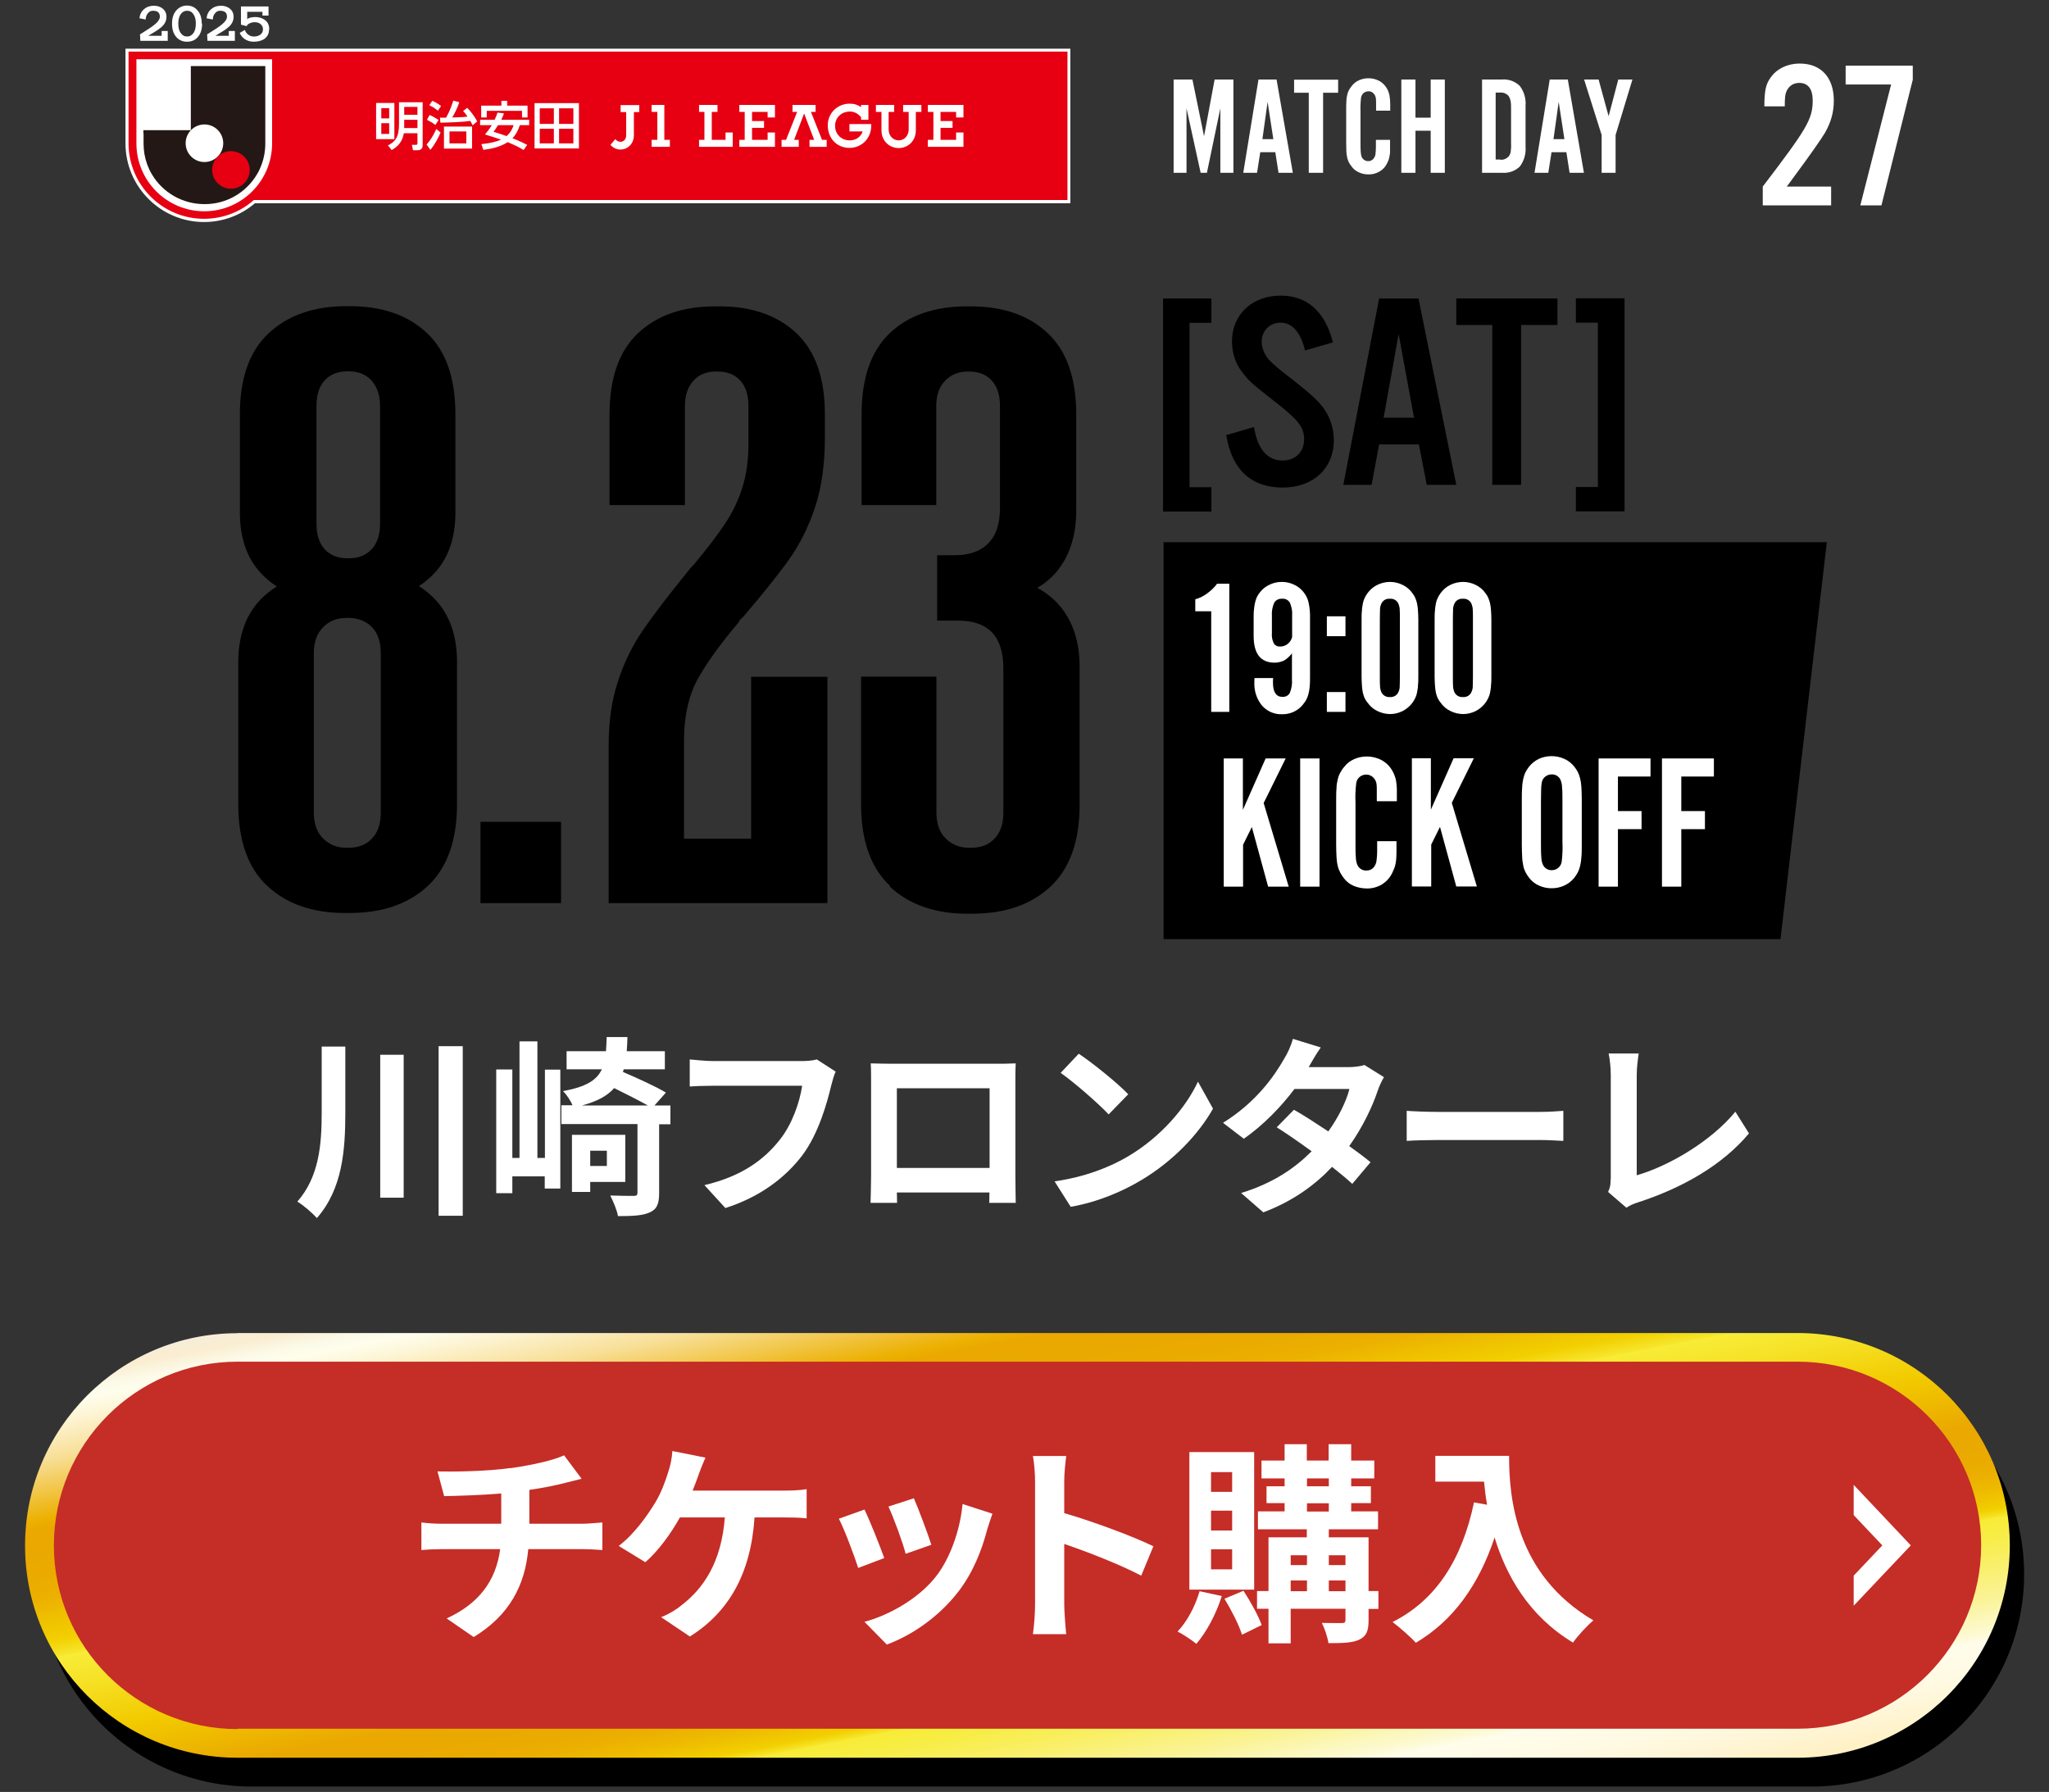
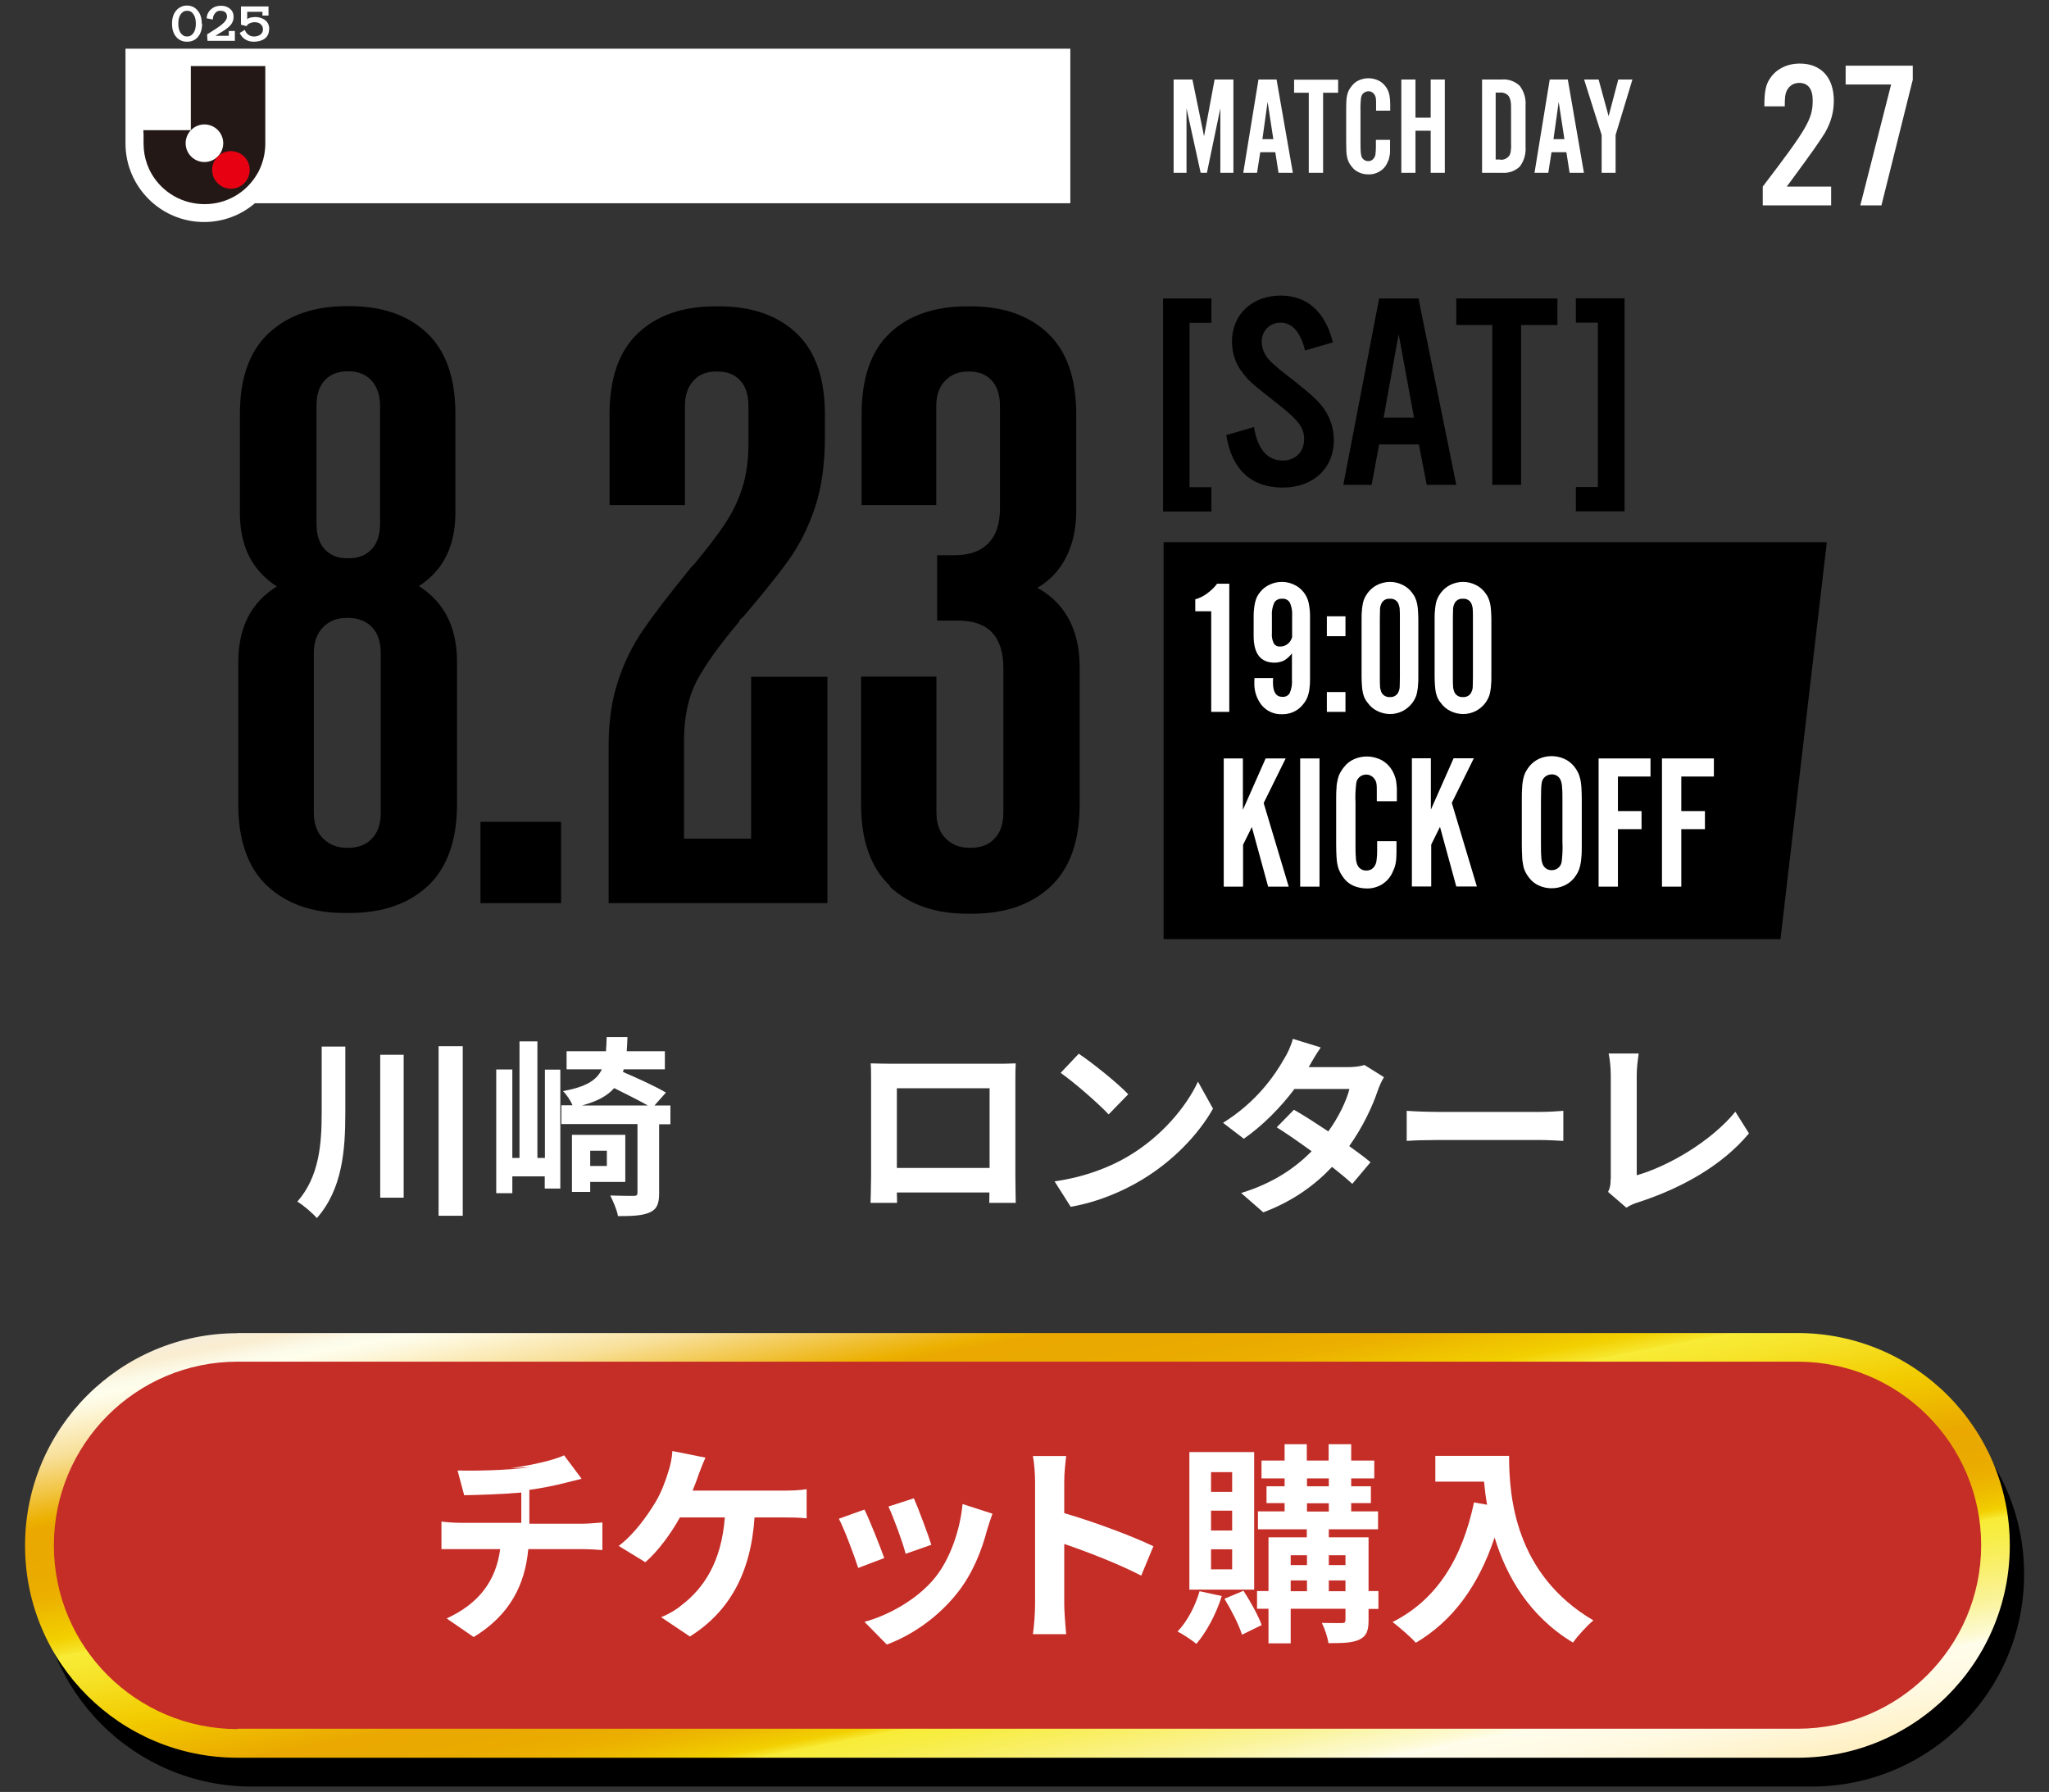
<svg xmlns="http://www.w3.org/2000/svg" id="_レイヤー_1" data-name="レイヤー 1" viewBox="0 0 114.46 100.08">
  <rect x="0" y="0" width="114.46" height="100.08" fill="#333333" stroke="none" />
  <defs>
    <style>
      .cls-1 {
        fill: #c52d27;
      }

      .cls-2 {
        fill: #231815;
      }

      .cls-3 {
        fill: #fff;
      }

      .cls-4 {
        fill: url(#_名称未設定グラデーション);
      }

      .cls-5 {
        fill: #e60012;
      }
    </style>
    <linearGradient id="_名称未設定グラデーション" data-name="名称未設定グラデーション" x1="-599.64" y1="263.68" x2="-598.83" y2="262.8" gradientTransform="translate(83718.73 7947.03) scale(139.61 -29.86)" gradientUnits="userSpaceOnUse">
      <stop offset="0" stop-color="#ffecb4" />
      <stop offset=".04" stop-color="#f0eeea" />
      <stop offset=".08" stop-color="#faedd0" />
      <stop offset=".1" stop-color="#fcfbea" />
      <stop offset=".11" stop-color="#fffdeb" />
      <stop offset=".12" stop-color="#fdf9e1" />
      <stop offset=".14" stop-color="#fcefc5" />
      <stop offset=".17" stop-color="#f8e09a" />
      <stop offset=".2" stop-color="#f3cb58" />
      <stop offset=".24" stop-color="#ecb000" />
      <stop offset=".25" stop-color="#eaa800" />
      <stop offset=".3" stop-color="#eaaa00" />
      <stop offset=".33" stop-color="#ecb000" />
      <stop offset=".35" stop-color="#eebd00" />
      <stop offset=".38" stop-color="#f2cf00" />
      <stop offset=".4" stop-color="#f7e72f" />
      <stop offset=".4" stop-color="#f8ec37" />
      <stop offset=".43" stop-color="#f6e329" />
      <stop offset=".49" stop-color="#f2cb00" />
      <stop offset=".56" stop-color="#eaa800" />
      <stop offset=".6" stop-color="#eaaa00" />
      <stop offset=".62" stop-color="#ecb000" />
      <stop offset=".64" stop-color="#eebd00" />
      <stop offset=".66" stop-color="#f2cf00" />
      <stop offset=".67" stop-color="#f7e72f" />
      <stop offset=".67" stop-color="#f8ec37" />
      <stop offset=".69" stop-color="#f7ed45" />
      <stop offset=".72" stop-color="#f9ef66" />
      <stop offset=".76" stop-color="#faf396" />
      <stop offset=".8" stop-color="#fdfad4" />
      <stop offset=".81" stop-color="#fffdeb" />
      <stop offset=".85" stop-color="#fff9e1" />
      <stop offset=".9" stop-color="#fff1c6" />
      <stop offset=".94" stop-color="#ffecb4" />
      <stop offset="1" stop-color="#ffecb4" />
    </linearGradient>
  </defs>
  <g>
    <g>
      <path class="cls-3" d="M102.27,11.47h-3.8v-1.05c2.48-3.25,2.79-3.77,2.79-4.81,0-.64-.26-.98-.75-.98-.32,0-.57.16-.71.46-.08.17-.1.36-.1.85h-1.14c0-.85.08-1.23.33-1.58.34-.51.95-.81,1.65-.81,1.18,0,1.9.77,1.9,2.07,0,.63-.15,1.19-.49,1.79q-.38.63-1.74,2.47c-.13.19-.27.36-.4.54h2.48v1.05Z" />
      <path class="cls-3" d="M106.84,4.49l-1.74,6.98h-1.18l1.72-6.75h-2.54v-1.05h3.75v.83Z" />
    </g>
    <path id="_路径_135720" data-name="路径 135720" class="cls-3" d="M68.17,9.65v-3.6l-.75,3.6h-.35l-.79-3.6v3.6h-.72v-5.21h1.05l.65,3.17.59-3.17h1.05v5.21h-.72ZM70.4,8.5l-.18,1.15h-.77l.85-5.21h1.01l.91,5.21h-.8l-.18-1.15h-.84ZM70.81,5.69l-.29,2.08h.61l-.32-2.08ZM73.9,9.65h-.79v-4.47h-.82v-.73h2.46v.73h-.84v4.47ZM76.87,6.18v-.4c0-.09,0-.18-.01-.27-.01-.11-.06-.22-.14-.3-.08-.08-.18-.12-.28-.11-.21,0-.38.15-.41.36-.03.26-.04.51-.03.77v1.65c0,.26,0,.45.01.57,0,.09.02.18.04.27.05.17.21.28.38.28.11,0,.21-.04.28-.12.08-.09.13-.2.13-.32.01-.11.02-.23.02-.34,0-.16,0-.29,0-.41h.79v.34c0,.12,0,.23,0,.32,0,.08-.01.17-.03.25-.01.07-.03.14-.05.21-.03.07-.06.13-.09.2-.09.19-.24.35-.42.45-.19.11-.4.17-.62.16-.18,0-.35-.03-.52-.11-.16-.07-.3-.17-.4-.31-.06-.07-.11-.15-.16-.23-.04-.09-.08-.18-.1-.27-.03-.12-.04-.24-.05-.36,0-.14-.01-.31-.01-.52v-1.76c0-.2,0-.38.01-.52,0-.12.02-.25.05-.37.02-.09.05-.18.1-.27.05-.08.1-.16.16-.23.11-.14.24-.24.4-.31.16-.07.34-.11.52-.11.21,0,.42.05.61.15.18.1.33.25.43.43.07.12.11.25.14.38.03.18.04.36.04.53v.32h-.79ZM79.07,7.3v2.35h-.79v-5.21h.79v2.13h.85v-2.13h.79v5.21h-.79v-2.35h-.85ZM82.79,4.44h1.11c.37-.03.73.1,1,.36.24.32.35.71.32,1.11v2.28c.03.4-.08.79-.32,1.11-.27.26-.63.38-1,.35h-1.11v-5.21ZM83.81,8.92c.18.02.36-.06.48-.2.05-.07.09-.16.1-.25.02-.14.03-.29.02-.44v-1.97c0-.15,0-.29-.03-.44-.02-.09-.05-.17-.1-.25-.12-.14-.3-.22-.49-.2h-.24v3.74h.25ZM86.67,8.5l-.18,1.15h-.77l.85-5.21h1.01l.9,5.21h-.8l-.18-1.15h-.84ZM87.07,5.69l-.29,2.08h.61l-.32-2.08ZM90.26,9.65h-.79v-2.11l-.98-3.1h.81l.56,2.05.54-2.05h.79l-.94,3.1v2.11Z" />
    <g>
      <g>
        <g>
          <g>
            <path class="cls-3" d="M59.8,2.72H7.01v5.29c0,2.42,1.97,4.39,4.39,4.39,1.04,0,2.05-.37,2.84-1.05h45.55V2.72h0Z" />
-             <path class="cls-5" d="M7.18,2.88v5.12c0,2.33,1.89,4.22,4.22,4.22,1.06,0,2.04-.39,2.78-1.05h45.45V2.88H7.18Z" />
          </g>
          <path class="cls-3" d="M15.2,8.01c0,2.09-1.7,3.79-3.79,3.79s-3.79-1.7-3.79-3.79V3.31h7.58v4.69Z" />
        </g>
        <g>
          <path class="cls-2" d="M8.01,7.45v-.18h2.65v-3.58h4.16v3.75c0,.2,0,.39,0,.59,0,.2-.02.39-.05.58-.07.39-.2.76-.4,1.1-.61,1.05-1.73,1.7-2.95,1.69-1.22,0-2.34-.64-2.95-1.69-.2-.34-.33-.71-.4-1.1-.03-.19-.05-.39-.05-.58,0-.2,0-.39,0-.59Z" />
          <circle class="cls-3" cx="11.42" cy="8" r="1.05" />
          <circle class="cls-5" cx="12.9" cy="9.49" r="1.05" />
        </g>
      </g>
      <g>
        <path class="cls-3" d="M21.74,6.04v.57h-.44v-.57h.44ZM21.01,5.75v2.02h1.02v-2.02h-1.02ZM21.74,6.88v.6h-.44v-.6h.44ZM22.29,5.7v1.22c0,.76-.23,1.01-.62,1.2l.21.26c.49-.27.62-.62.68-.94h.76v.54c0,.09-.02.11-.09.11h-.22l.06.3h.28c.06,0,.26-.03.26-.26v-2.42h-1.33ZM23.32,5.97v.44h-.74v-.44h.74ZM23.32,6.69v.46h-.74v-.46h.74ZM26.05,7.34v.67h-.94v-.67h.94ZM24.8,7.07v1.23h1.57v-1.23h-1.57ZM24.58,6.56l.02.29c.38,0,1.39-.04,1.67-.1.07.12.1.18.13.25l.26-.22c-.16-.3-.37-.56-.56-.76l-.23.18c.08.09.16.18.25.31-.25.04-.52.04-.86.05.11-.16.29-.53.4-.85l-.34-.09c-.05.18-.18.56-.4.95h-.32ZM23.99,5.88c.2.1.29.16.47.3l.18-.26c-.26-.19-.4-.25-.49-.29l-.17.25ZM23.85,6.69c.2.1.3.16.47.29l.18-.28c-.12-.08-.3-.19-.5-.28l-.15.27ZM24.37,7.21c-.05.12-.26.56-.54.86l.21.3c.27-.32.48-.74.57-.97l-.24-.2ZM28.69,6.99c-.04.13-.13.38-.39.61-.24-.09-.48-.16-.73-.24.07-.09.12-.16.25-.37h.87ZM27.79,6.29c-.03.1-.07.21-.16.4h-.81v.3h.65c-.15.25-.3.43-.38.52.37.11.64.2.9.29-.26.11-.59.2-1.1.25l.11.32c.48-.06.95-.17,1.36-.43.49.2.75.35.89.44l.2-.29c-.14-.07-.39-.2-.82-.37.2-.21.32-.46.41-.73h.52v-.3h-1.56c.1-.21.13-.28.15-.36l-.34-.04ZM26.88,6.56h.31v-.37h1.97v.37h.31v-.66h-1.14v-.27h-.32v.27h-1.13v.66ZM30.94,6.05v.87h-.79v-.87h.79ZM29.86,8.29h2.48v-2.53h-2.48v2.53ZM30.94,7.19v.82h-.79v-.82h.79ZM32.03,6.05v.87h-.8v-.87h.8ZM32.03,7.19v.82h-.8v-.82h.8Z" />
        <g>
          <g>
            <path class="cls-3" d="M34.38,7.76l-.28.33c.44.52,1.31.23,1.31-.53v-1.3h.3v-.39h-1.04v.39h.31v1.29c0,.38-.39.49-.61.22Z" />
            <g>
              <polygon class="cls-3" points="42.01 7.14 42.01 7.81 42.88 7.81 42.88 7.4 43.29 7.4 43.29 8.2 41.3 8.2 41.3 7.81 41.6 7.81 41.6 6.25 41.3 6.25 41.3 5.86 43.29 5.86 43.29 6.56 42.88 6.56 42.88 6.25 42.01 6.25 42.01 6.76 42.68 6.76 42.68 7.14 42.01 7.14" />
              <path class="cls-3" d="M48.1,6.54c-.17-.18-.35-.31-.62-.31-.47,0-.83.33-.83.8s.35.81.82.81c.35,0,.62-.2.72-.5h-.74v-.41h1.22s0,.06,0,.07c0,.77-.57,1.26-1.21,1.26-.74,0-1.22-.56-1.22-1.26s.56-1.21,1.22-1.21c.25,0,.45.06.64.2v-.13h.41v.83h-.41v-.16Z" />
              <polygon class="cls-3" points="45.56 5.86 45.56 6.25 45.3 6.25 45.92 7.81 46.18 7.81 46.18 8.2 45.22 8.2 45.22 7.81 45.48 7.81 44.92 6.34 44.36 7.81 44.62 7.81 44.62 8.2 43.66 8.2 43.66 7.81 43.91 7.81 44.53 6.25 44.27 6.25 44.27 5.86 45.56 5.86" />
              <path class="cls-3" d="M50.2,8.27c-.48,0-.96-.36-.96-1v-1.02h-.31v-.39h1.02v.39h-.31v.99c0,.33.24.6.56.6s.56-.27.56-.6v-.99h-.31v-.39h1.02v.39h-.31v1.02c0,.65-.48,1-.96,1Z" />
              <polygon class="cls-3" points="52.54 7.14 52.54 7.81 53.41 7.81 53.41 7.4 53.82 7.4 53.82 8.2 51.83 8.2 51.83 7.81 52.14 7.81 52.14 6.25 51.83 6.25 51.83 5.86 53.82 5.86 53.82 6.56 53.41 6.56 53.41 6.25 52.54 6.25 52.54 6.76 53.21 6.76 53.21 7.14 52.54 7.14" />
              <polygon class="cls-3" points="40.08 5.86 39.05 5.86 39.05 6.25 39.35 6.25 39.35 7.81 39.05 7.81 39.05 8.2 40.93 8.2 40.93 7.4 40.53 7.4 40.53 7.81 39.76 7.81 39.76 6.25 40.08 6.25 40.08 5.86" />
            </g>
          </g>
          <polygon class="cls-3" points="36.4 5.86 36.4 6.25 36.72 6.25 36.72 7.81 36.4 7.81 36.4 8.2 37.42 8.2 37.42 7.81 37.11 7.81 37.11 5.86 36.4 5.86" />
        </g>
      </g>
      <g>
-         <path class="cls-3" d="M9.36,2.28h-1.52l-.02-.36c.42-.26.69-.44.82-.55.2-.16.29-.31.29-.44,0-.22-.13-.33-.38-.33-.1,0-.19.03-.26.11-.09.09-.15.21-.15.38l-.35-.07c.02-.21.11-.39.26-.51.15-.13.33-.19.55-.19.2,0,.37.06.5.17.13.11.2.26.2.45,0,.16-.05.3-.14.42-.07.1-.19.2-.36.32-.17.11-.35.22-.52.32h.75v-.27h.34v.57Z" />
        <path class="cls-3" d="M11.29,1.32c0,.32-.08.56-.23.74s-.36.27-.61.27-.45-.09-.6-.26c-.16-.18-.24-.43-.24-.75s.08-.55.23-.73c.16-.18.36-.28.6-.28s.45.09.6.28c.16.18.23.43.23.73ZM10.94,1.32c0-.21-.04-.39-.13-.52-.09-.14-.21-.2-.36-.2s-.27.07-.36.2c-.09.13-.13.31-.13.52s.04.39.13.52c.09.13.21.2.36.2s.27-.07.36-.2c.09-.13.13-.31.13-.52Z" />
        <path class="cls-3" d="M13.11,2.28h-1.52l-.02-.36c.42-.26.69-.44.82-.55.2-.16.29-.31.29-.44,0-.22-.13-.33-.38-.33-.1,0-.19.03-.26.11-.09.09-.15.21-.15.38l-.35-.07c.02-.21.11-.39.26-.51.15-.13.33-.19.55-.19.2,0,.37.06.5.17.13.11.2.26.2.45,0,.16-.05.3-.14.42-.07.1-.19.2-.36.32-.17.11-.35.22-.52.32h.75v-.27h.34v.57Z" />
        <path class="cls-3" d="M15.03,1.64c0,.25-.1.43-.29.55-.15.09-.34.14-.57.14-.18,0-.35-.05-.49-.14-.13-.09-.23-.21-.29-.35l.29-.17c.03.1.09.19.18.26.09.07.2.11.32.11.15,0,.28-.04.37-.11.09-.07.14-.17.14-.29s-.04-.21-.13-.29-.2-.11-.34-.11c-.07,0-.13.01-.19.03-.13.04-.22.1-.25.19l-.32-.08V.36h1.54v.51h-.34v-.21h-.85v.42c.06-.08.2-.12.44-.13.2,0,.37.05.51.14.19.12.28.3.28.55Z" />
      </g>
    </g>
  </g>
  <g>
    <g>
      <path d="M14.93,49.48c-1.08-1.01-1.62-2.54-1.62-4.57v-7.91c0-1.56.46-2.78,1.38-3.65.92-.87,2.18-1.37,3.77-1.5l.09,1.87c-1.62-.16-2.89-.66-3.79-1.52-.91-.86-1.36-2.05-1.36-3.58v-5.48c0-2.03.54-3.54,1.62-4.54s2.52-1.5,4.33-1.5h.19c1.81,0,3.25.5,4.31,1.5,1.06,1,1.59,2.51,1.59,4.54v5.48c0,1.53-.45,2.72-1.36,3.58-.91.86-2.15,1.35-3.75,1.47l.05-1.83c1.62.12,2.89.62,3.79,1.5.91.88,1.36,2.09,1.36,3.65v7.91c0,2.03-.54,3.55-1.62,4.57-1.08,1.01-2.54,1.52-4.38,1.52h-.28c-1.81,0-3.25-.51-4.33-1.52ZM20.78,46.83c.33-.34.49-.83.49-1.45v-8.9c0-.62-.16-1.11-.49-1.45s-.77-.52-1.33-.52h-.09c-.53,0-.97.17-1.31.52-.34.34-.52.83-.52,1.45v8.9c0,.62.17,1.11.52,1.45.34.34.78.52,1.31.52h.09c.56,0,1.01-.17,1.33-.52ZM20.76,30.68c.31-.34.47-.81.47-1.41v-6.6c0-.59-.16-1.06-.47-1.41-.31-.34-.73-.52-1.26-.52h-.09c-.53,0-.95.16-1.26.49-.31.33-.47.8-.47,1.43v6.6c0,.62.16,1.1.47,1.43.31.33.73.49,1.26.49h.09c.53,0,.95-.17,1.26-.51Z" />
      <path d="M26.84,45.9h4.5v4.54h-4.5v-4.54Z" />
      <path d="M34.52,38.05c.34-1.05.81-2,1.4-2.86.59-.86,1.42-1.94,2.48-3.25l.23-.28.14-.14c.75-.91,1.33-1.66,1.73-2.27.41-.61.73-1.27.96-1.99.23-.72.35-1.54.35-2.48v-2.11c0-.62-.16-1.1-.47-1.43-.31-.33-.73-.49-1.26-.49h-.09c-.53,0-.95.17-1.26.52-.31.34-.47.81-.47,1.41v5.53h-4.21v-5.06c0-2.03.53-3.54,1.59-4.54,1.06-1,2.5-1.5,4.31-1.5h.23c1.81,0,3.25.5,4.31,1.5,1.06,1,1.59,2.51,1.59,4.54v1.26c0,1.5-.18,2.79-.54,3.89-.36,1.09-.84,2.07-1.45,2.93-.61.86-1.48,1.94-2.6,3.25-.13.09-.2.19-.23.28-1.06,1.25-1.83,2.33-2.32,3.23-.48.91-.73,2.03-.73,3.37v5.48h3.75v-9.04h4.26v12.64h-12.22v-8.8c0-1.34.17-2.54.52-3.58Z" />
      <path d="M49.72,49.48c-1.08-1.01-1.62-2.54-1.62-4.57v-7.12h4.21v7.59c0,.62.17,1.11.52,1.45.34.34.78.52,1.31.52h.09c.56,0,1.01-.17,1.33-.52.33-.34.49-.83.49-1.45v-8.05c0-1.78-.84-2.67-2.53-2.67h-1.17v-3.65h.98c.81,0,1.44-.22,1.87-.66.44-.44.66-1.09.66-1.97v-5.71c0-.62-.16-1.1-.47-1.43-.31-.33-.73-.49-1.26-.49h-.05c-.53,0-.96.17-1.29.52-.33.34-.49.81-.49,1.41v5.53h-4.17v-5.06c0-2.03.52-3.54,1.57-4.54,1.05-1,2.49-1.5,4.33-1.5h.19c1.81,0,3.25.5,4.31,1.5,1.06,1,1.59,2.51,1.59,4.54v5.34c0,1.41-.36,2.54-1.08,3.42-.72.87-1.84,1.44-3.37,1.69v-1.5c1.56.25,2.72.81,3.49,1.69.76.87,1.15,2.03,1.15,3.47v7.68c0,2.03-.54,3.55-1.62,4.57-1.08,1.01-2.54,1.52-4.38,1.52h-.28c-1.81,0-3.25-.51-4.33-1.52Z" />
    </g>
    <path id="_路径_135108" data-name="路径 135108" d="M64.99,30.28h37.06l-2.59,22.17h-34.46v-22.17Z" />
    <path id="_路径_135716" data-name="路径 135716" class="cls-3" d="M68.68,39.76h-1.02v-5.62h-.89v-.67c.23-.06.45-.17.64-.31.22-.16.42-.34.58-.56h.68v7.16ZM71.12,37.85c0,.05-.01.11-.01.16v.12c0,.53.18.79.53.79.17.01.33-.07.41-.22.1-.24.14-.49.12-.75v-1.46c-.12.16-.27.3-.44.4-.17.08-.35.12-.53.12-.78,0-1.17-.5-1.17-1.49v-.98c0-.2,0-.36.02-.5.01-.13.03-.26.06-.39.03-.11.06-.22.11-.32.05-.1.11-.19.18-.27.14-.18.33-.32.53-.41.21-.1.44-.15.67-.15.24,0,.47.05.68.15.21.09.39.24.53.41.14.17.24.37.29.59.06.29.09.59.08.89v3.25c0,.21,0,.4-.02.56-.01.14-.03.28-.07.42-.03.11-.07.22-.13.33-.06.1-.13.2-.21.29-.28.33-.7.51-1.13.5-.43.02-.84-.16-1.13-.49-.29-.36-.44-.82-.42-1.28v-.11s0-.09.01-.14h1.02ZM72.18,34.38c.02-.25-.03-.5-.13-.73-.1-.15-.26-.23-.44-.21-.17-.01-.34.07-.43.22-.1.23-.15.48-.13.74v.96c-.02.2.02.4.11.58.08.12.21.18.35.17.32,0,.59-.22.67-.53v-1.19ZM75.16,39.76h-1.04v-1.11h1.04v1.11ZM75.16,35.53h-1.04v-1.11h1.04v1.11ZM79.23,37.77c0,.2,0,.36-.02.51,0,.13-.03.26-.05.39-.02.11-.05.21-.1.31-.04.09-.1.18-.16.27-.14.19-.33.35-.54.46-.22.11-.46.17-.7.17-.25,0-.5-.06-.72-.17-.21-.1-.4-.26-.54-.46-.07-.08-.12-.17-.17-.26-.04-.1-.08-.2-.1-.31-.03-.13-.04-.26-.05-.39-.01-.15-.02-.32-.02-.51v-3.17c0-.2,0-.37.02-.51,0-.13.03-.26.05-.39.02-.11.05-.21.1-.31.04-.09.1-.18.16-.27.14-.19.32-.35.54-.46.22-.11.47-.17.72-.17.25,0,.49.06.71.17.21.1.4.26.54.46.06.08.12.17.16.27.04.1.08.2.1.31.03.13.04.26.05.39.01.15.02.32.02.51v3.17ZM77.08,37.78c0,.26,0,.44.01.55,0,.1.03.2.06.29.07.2.28.33.49.31.22.02.42-.11.49-.31.04-.09.06-.19.06-.29,0-.11.01-.29.01-.55v-3.19c0-.26,0-.44-.01-.55,0-.1-.03-.2-.06-.29-.07-.2-.27-.33-.49-.31-.22-.02-.42.11-.49.31-.04.09-.06.19-.06.29,0,.1-.01.29-.01.55v3.19ZM83.31,37.77c0,.2,0,.36-.02.51,0,.13-.03.26-.05.39-.02.11-.05.21-.1.31-.04.09-.1.18-.16.27-.14.19-.33.35-.54.46-.22.11-.46.17-.7.17-.25,0-.5-.06-.72-.17-.21-.1-.4-.26-.54-.46-.07-.08-.12-.17-.17-.26-.04-.1-.08-.2-.1-.31-.03-.13-.04-.26-.05-.39-.01-.15-.02-.32-.02-.51v-3.17c0-.2,0-.37.02-.51,0-.13.03-.26.05-.39.02-.11.05-.21.1-.31.04-.09.1-.18.16-.27.14-.19.32-.35.54-.46.22-.11.47-.17.72-.17.25,0,.49.06.71.17.21.1.4.26.54.46.06.08.12.17.16.27.04.1.08.2.1.31.03.13.04.26.05.39.01.15.02.32.02.51v3.17ZM81.16,37.78c0,.26,0,.44.01.55,0,.1.03.2.06.29.07.2.28.33.49.31.22.02.42-.11.49-.31.04-.09.06-.19.06-.29,0-.11.01-.29.01-.55v-3.19c0-.26,0-.44-.01-.55,0-.1-.03-.2-.06-.29-.07-.2-.27-.33-.49-.31-.22-.02-.42.11-.49.31-.04.09-.06.19-.06.29,0,.11-.01.29-.01.55v3.19ZM69.43,42.36v2.87l1.27-2.87h1.12l-1.23,2.49,1.4,4.67h-1.15l-.91-3.33-.49.99v2.34h-1.08v-7.16h1.08ZM73.71,49.52h-1.08v-7.16h1.08v7.16ZM76.91,44.74c0-.21,0-.39,0-.55,0-.16,0-.28-.01-.36-.01-.16-.08-.3-.19-.41-.1-.1-.24-.16-.39-.16-.28,0-.53.2-.56.49-.04.35-.06.71-.04,1.06v2.27c0,.36,0,.62.02.79,0,.13.02.25.06.37.07.23.28.39.53.38.15,0,.29-.05.39-.16.11-.12.17-.28.18-.44.02-.16.03-.31.03-.47v-.57h1.08v.47c0,.16,0,.31-.01.44,0,.12-.02.23-.04.34-.02.1-.04.19-.08.28-.04.09-.08.18-.12.27-.13.26-.33.47-.57.62-.26.15-.55.23-.85.22-.24,0-.49-.05-.71-.14-.22-.09-.41-.24-.55-.42-.08-.1-.15-.21-.21-.32-.06-.12-.11-.24-.14-.37-.04-.16-.06-.33-.07-.5-.01-.2-.02-.43-.02-.71v-2.43c0-.28,0-.52.02-.71,0-.17.03-.34.07-.5.03-.13.07-.25.14-.37.06-.11.13-.22.22-.32.14-.19.33-.33.55-.43.22-.1.47-.15.71-.15.29,0,.58.07.84.21.25.14.45.34.59.59.09.16.16.34.2.52.04.24.06.49.05.74v.44h-1.09ZM79.93,42.35v2.87l1.27-2.87h1.13l-1.23,2.49,1.4,4.67h-1.15l-.91-3.33-.49.99v2.34h-1.08v-7.16h1.08ZM88.36,47.18c0,.26,0,.49-.02.68-.01.17-.03.33-.07.49-.03.13-.07.25-.13.37-.06.11-.13.22-.21.32-.15.18-.33.32-.55.42-.22.1-.46.15-.71.15-.24,0-.48-.05-.7-.15-.21-.09-.4-.24-.54-.42-.08-.1-.15-.21-.21-.32-.06-.12-.11-.25-.13-.38-.03-.16-.06-.33-.06-.49-.01-.19-.02-.41-.02-.68v-2.5c0-.26,0-.49.02-.68,0-.17.03-.33.06-.49.03-.13.07-.26.13-.38.06-.11.13-.22.21-.32.15-.18.33-.32.54-.42.22-.1.46-.15.7-.15.24,0,.49.05.71.15.21.09.4.24.55.42.08.1.15.21.21.32.06.12.1.24.13.37.04.16.06.33.07.49.01.19.02.42.02.68v2.49ZM86.08,47.06c0,.36,0,.62.02.79,0,.13.02.25.06.37.07.23.28.39.53.38.28,0,.52-.21.55-.49.04-.35.06-.71.04-1.06v-2.25c0-.36,0-.63-.02-.8,0-.12-.02-.25-.06-.37-.06-.23-.28-.39-.52-.38-.28,0-.53.2-.56.49-.02.12-.03.25-.03.37,0,.19-.01.41-.01.68v2.25ZM92.19,43.37h-1.81v1.93h1.32v1.01h-1.32v3.21h-1.08v-7.16h2.9v1.01ZM95.73,43.37h-1.81v1.93h1.32v1.01h-1.32v3.21h-1.08v-7.16h2.9v1.01Z" />
    <g>
      <path d="M67.67,18.03h-1.22v9.18h1.22v1.36h-2.7v-11.9h2.7v1.36Z" />
      <path d="M72.9,19.57c-.25-1.03-.72-1.55-1.37-1.55-.59,0-1.05.45-1.05,1.06,0,.36.16.75.44,1.05q.27.3,1.37,1.14c.87.69,1.2.98,1.55,1.4.42.52.67,1.2.67,1.91,0,1.58-1.15,2.65-2.86,2.65s-2.83-.95-3.15-2.93l1.55-.45c.2,1.25.75,1.87,1.61,1.87.7,0,1.19-.48,1.19-1.19,0-.66-.33-1.08-1.55-2.03-1.45-1.14-1.51-1.2-1.9-1.7-.38-.48-.58-1.09-.58-1.73,0-1.5,1.12-2.56,2.72-2.56,1.48,0,2.48.89,2.92,2.61l-1.54.45Z" />
      <path d="M77.04,24.82l-.42,2.26h-1.58l2-10.41h2.2l2.11,10.41h-1.65l-.44-2.26h-2.22ZM78.13,18.66l-.84,4.67h1.7l-.86-4.67Z" />
      <path d="M84.97,27.08h-1.61v-8.93h-2.01v-1.48h5.65v1.48h-2.03v8.93Z" />
      <path d="M88.03,27.2h1.23v-9.18h-1.23v-1.36h2.72v11.9h-2.72v-1.36Z" />
    </g>
  </g>
  <g id="_レイヤー_1-2" data-name=" レイヤー 1-2">
    <path id="_路径_135599" data-name="路径 135599" d="M14.06,76.06h87.15c6.55,0,11.86,5.31,11.86,11.86h0c0,6.55-5.31,11.86-11.86,11.86H14.06c-6.55,0-11.86-5.31-11.86-11.86h0c0-6.55,5.3-11.85,11.85-11.86,0,0,0,0,.01,0Z" />
    <path id="_路径_135600" data-name="路径 135600" class="cls-4" d="M13.26,74.45h87.15c6.55,0,11.86,5.31,11.86,11.86h0c0,6.55-5.31,11.86-11.86,11.86H13.26c-6.55,0-11.86-5.3-11.86-11.84,0,0,0,0,0-.01h0c0-6.55,5.31-11.86,11.86-11.86Z" />
    <path id="_路径_135601" data-name="路径 135601" class="cls-1" d="M13.27,96.57c-5.66,0-10.26-4.59-10.26-10.26,0-5.66,4.59-10.26,10.26-10.26h87.15c5.66,0,10.25,4.59,10.25,10.25s-4.59,10.25-10.25,10.25H13.27Z" />
-     <path id="_前面オブジェクトで型抜き_38" data-name=" 前面オブジェクトで型抜き 38" class="cls-3" d="M103.55,89.69v-1.69l1.6-1.69-1.6-1.69v-1.69l3.19,3.38-3.19,3.37h0v.02Z" />
    <g>
-       <path class="cls-3" d="M28.51,82c1.19-.17,2.41-.44,3-.72l.98,1.31c-.41.1-.72.18-.92.23-.58.15-1.29.29-2,.39v1.89h3c.26,0,.82-.05,1.08-.07v1.54c-.32-.02-.73-.05-1.05-.05h-3.09c-.18,2-1.04,3.69-3.05,4.91l-1.51-1.04c1.81-.83,2.76-2.11,2.99-3.87h-3.28c-.37,0-.81.02-1.12.05v-1.54c.32.04.73.07,1.1.07h3.36v-1.69c-1.14.1-2.39.13-3.19.15l-.37-1.38c.91.02,2.75,0,4.06-.19Z" />
+       <path class="cls-3" d="M28.51,82c1.19-.17,2.41-.44,3-.72l.98,1.31c-.41.1-.72.18-.92.23-.58.15-1.29.29-2,.39v1.89h3c.26,0,.82-.05,1.08-.07v1.54c-.32-.02-.73-.05-1.05-.05h-3.09c-.18,2-1.04,3.69-3.05,4.91l-1.51-1.04c1.81-.83,2.76-2.11,2.99-3.87h-3.28v-1.54c.32.04.73.07,1.1.07h3.36v-1.69c-1.14.1-2.39.13-3.19.15l-.37-1.38c.91.02,2.75,0,4.06-.19Z" />
      <path class="cls-3" d="M39.02,82.38c-.09.25-.2.56-.33.87h5.13c.31,0,.85-.01,1.24-.08v1.63c-.44-.05-.96-.05-1.24-.05h-1.67c-.21,3.16-1.45,5.29-3.61,6.65l-1.61-1.08c.43-.17.85-.42,1.13-.66,1.25-.95,2.24-2.42,2.43-4.91h-2.51c-.48.87-1.21,1.88-1.93,2.5l-1.49-.91c.85-.63,1.61-1.7,2.06-2.45.33-.55.55-1.17.69-1.62.14-.39.23-.86.25-1.23l1.85.37c-.14.3-.3.72-.39.96Z" />
      <path class="cls-3" d="M49.39,87.02l-1.45.55c-.2-.64-.8-2.23-1.08-2.75l1.43-.51c.3.61.87,2.05,1.11,2.72ZM55.15,85.41c-.31,1.2-.81,2.44-1.62,3.49-1.11,1.43-2.6,2.43-3.99,2.95l-1.25-1.27c1.31-.35,2.97-1.25,3.96-2.49.81-1.01,1.38-2.6,1.52-4.09l1.67.54c-.14.38-.21.63-.29.87ZM52.02,86.28l-1.43.5c-.14-.58-.67-2.02-.96-2.64l1.42-.46c.23.51.81,2.06.98,2.61Z" />
      <path class="cls-3" d="M57.82,82.75c0-.42-.04-1.01-.12-1.43h1.86c-.05.42-.11.94-.11,1.43v1.76c1.6.46,3.88,1.31,4.98,1.85l-.68,1.64c-1.23-.64-3.01-1.33-4.3-1.77v3.37c0,.35.06,1.18.11,1.67h-1.86c.07-.48.12-1.19.12-1.67v-6.85Z" />
      <path class="cls-3" d="M68.25,89.14c-.31,1-.86,2.02-1.42,2.67-.24-.2-.75-.54-1.05-.69.54-.56.99-1.42,1.23-2.25l1.24.27ZM70.06,88.78h-3.62v-7.68h3.62v7.68ZM68.83,82.22h-1.18v1.1h1.18v-1.1ZM68.83,84.37h-1.18v1.11h1.18v-1.11ZM68.83,86.53h-1.18v1.12h1.18v-1.12ZM69.46,88.84c.39.6.83,1.39,1.02,1.92l-1.1.54c-.17-.55-.6-1.39-.98-2.01l1.05-.44ZM77,89.86h-.55v.63c0,.6-.12.89-.51,1.08-.39.19-.95.2-1.73.2-.05-.33-.21-.82-.37-1.13.46.01.98.01,1.12.01.16,0,.2-.05.2-.18v-.62h-3.06v1.93h-1.24v-1.93h-.64v-.99h.64v-3h2.14v-.45h-2.73v-1h1.49v-.46h-1.01v-.94h1.01v-.44h-1.29v-1h1.29v-.91h1.24v.91h1.22v-.91h1.26v.91h1.29v1h-1.29v.44h1.1v.94h-1.1v.46h1.5v1h-2.75v.45h2.22v3h.55v.99ZM72.1,86.86v.55h.91v-.55h-.91ZM72.1,88.87h.91v-.6h-.91v.6ZM73.01,83.01h1.22v-.44h-1.22v.44ZM73.01,84.42h1.22v-.46h-1.22v.46ZM74.23,86.86v.55h.93v-.55h-.93ZM75.16,88.87v-.6h-.93v.6h.93Z" />
      <path class="cls-3" d="M84.3,81.32c0,2.25.32,6.6,4.71,9.18-.31.25-.89.87-1.14,1.24-2.47-1.49-3.73-3.74-4.38-5.87-.89,2.67-2.32,4.65-4.4,5.88-.26-.3-.93-.88-1.3-1.16,2.48-1.25,3.89-3.55,4.55-6.68l.73.13c-.08-.45-.13-.88-.17-1.29h-2.72v-1.44h4.12Z" />
    </g>
  </g>
  <g>
    <path class="cls-3" d="M19.29,58.45v3.7c0,2.08-.16,4.26-1.59,5.88-.25-.29-.76-.72-1.09-.92,1.22-1.39,1.36-3.2,1.36-4.97v-3.69h1.32ZM22.55,58.91v7.98h-1.31v-7.98h1.31ZM25.85,58.43v9.47h-1.35v-9.47h1.35Z" />
    <path class="cls-3" d="M30.43,59.74h.87v6.64h-.87v-.68h-1.81v.94h-.9v-6.91h.9v4.94h.4v-6.51h1v6.51h.42v-4.94ZM37.46,62.79h-.64v3.85c0,.59-.12.9-.54,1.08-.41.18-.98.2-1.76.2-.05-.33-.27-.83-.43-1.15.56.02,1.13.02,1.31.02.16,0,.21-.04.21-.18v-3.83h-4.25v-1.05h.62c-.11-.27-.34-.61-.53-.79,1.28-.24,1.88-.6,2.17-1.22h-1.97v-1.01h2.2c.02-.24.03-.5.04-.79h1.16c-.01.28-.02.55-.04.79h2.13v1.01h-2.3l-.04.15c.8.34,1.85.82,2.4,1.15l-.64.72h.89v1.05ZM32.97,66.01v.56h-1.02v-3.19h2.98v2.63h-1.96ZM36.19,61.74c-.5-.28-1.22-.64-1.88-.97-.38.43-.94.74-1.8.97h3.68ZM32.97,64.27v.85h.93v-.85h-.93Z" />
-     <path class="cls-3" d="M46.44,60.6c-.25,1.05-.72,2.71-1.61,3.91-.98,1.29-2.4,2.35-4.31,2.96l-1.17-1.28c2.12-.5,3.34-1.44,4.2-2.52.71-.89,1.12-2.11,1.26-3.03h-5c-.48,0-1,.02-1.28.04v-1.51c.32.03.93.09,1.29.09h4.96c.21,0,.56-.01.85-.09l1.05.68c-.1.21-.18.53-.24.75Z" />
    <path class="cls-3" d="M49.78,59.41h5.9c.27,0,.68,0,1.06-.02-.02.32-.02.72-.02,1.04v5.26c0,.42.02,1.45.02,1.49h-1.48s.01-.27.01-.58h-5.17c.01.3.01.55.01.58h-1.48c0-.05.03-.99.03-1.5v-5.25c0-.3,0-.74-.02-1.04.44.01.85.02,1.14.02ZM50.1,65.23h5.18v-4.45h-5.18v4.45Z" />
    <path class="cls-3" d="M63.02,64.58c1.83-1.08,3.23-2.73,3.9-4.17l.84,1.51c-.82,1.45-2.24,2.93-3.97,3.97-1.08.65-2.47,1.25-3.98,1.51l-.9-1.42c1.67-.24,3.07-.78,4.11-1.4ZM63.02,61.12l-1.09,1.12c-.56-.6-1.9-1.77-2.68-2.32l1.01-1.07c.75.5,2.15,1.62,2.77,2.27Z" />
    <path class="cls-3" d="M73.11,59.6h2.18c.33,0,.7-.04.93-.12l1.09.68c-.12.2-.26.49-.35.76-.29.87-.83,2.02-1.59,3.09.46.33.88.64,1.19.9l-1.02,1.21c-.29-.27-.69-.6-1.13-.95-.94,1-2.17,1.91-3.84,2.54l-1.24-1.08c1.86-.57,3.05-1.44,3.94-2.33-.7-.51-1.41-1-1.95-1.34l.96-.98c.57.32,1.24.76,1.92,1.21.56-.77,1.02-1.71,1.18-2.37h-3.07c-.75,1-1.75,2.03-2.83,2.78l-1.16-.89c1.88-1.17,2.88-2.64,3.41-3.57.17-.26.4-.75.49-1.12l1.56.48c-.27.38-.54.86-.67,1.09Z" />
    <path class="cls-3" d="M80.31,62.1h5.76c.5,0,.98-.04,1.26-.06v1.68c-.26-.01-.8-.05-1.26-.05h-5.76c-.61,0-1.33.02-1.73.05v-1.68c.39.03,1.17.06,1.73.06Z" />
    <path class="cls-3" d="M89.98,65.87v-5.81c0-.41-.05-.91-.12-1.22h1.68c-.06.42-.11.8-.11,1.22v5.58c1.75-.5,4.14-1.88,5.51-3.55l.76,1.21c-1.47,1.76-3.69,3.04-6.22,3.86-.15.05-.39.13-.63.29l-1.02-.88c.13-.27.14-.45.14-.7Z" />
  </g>
</svg>